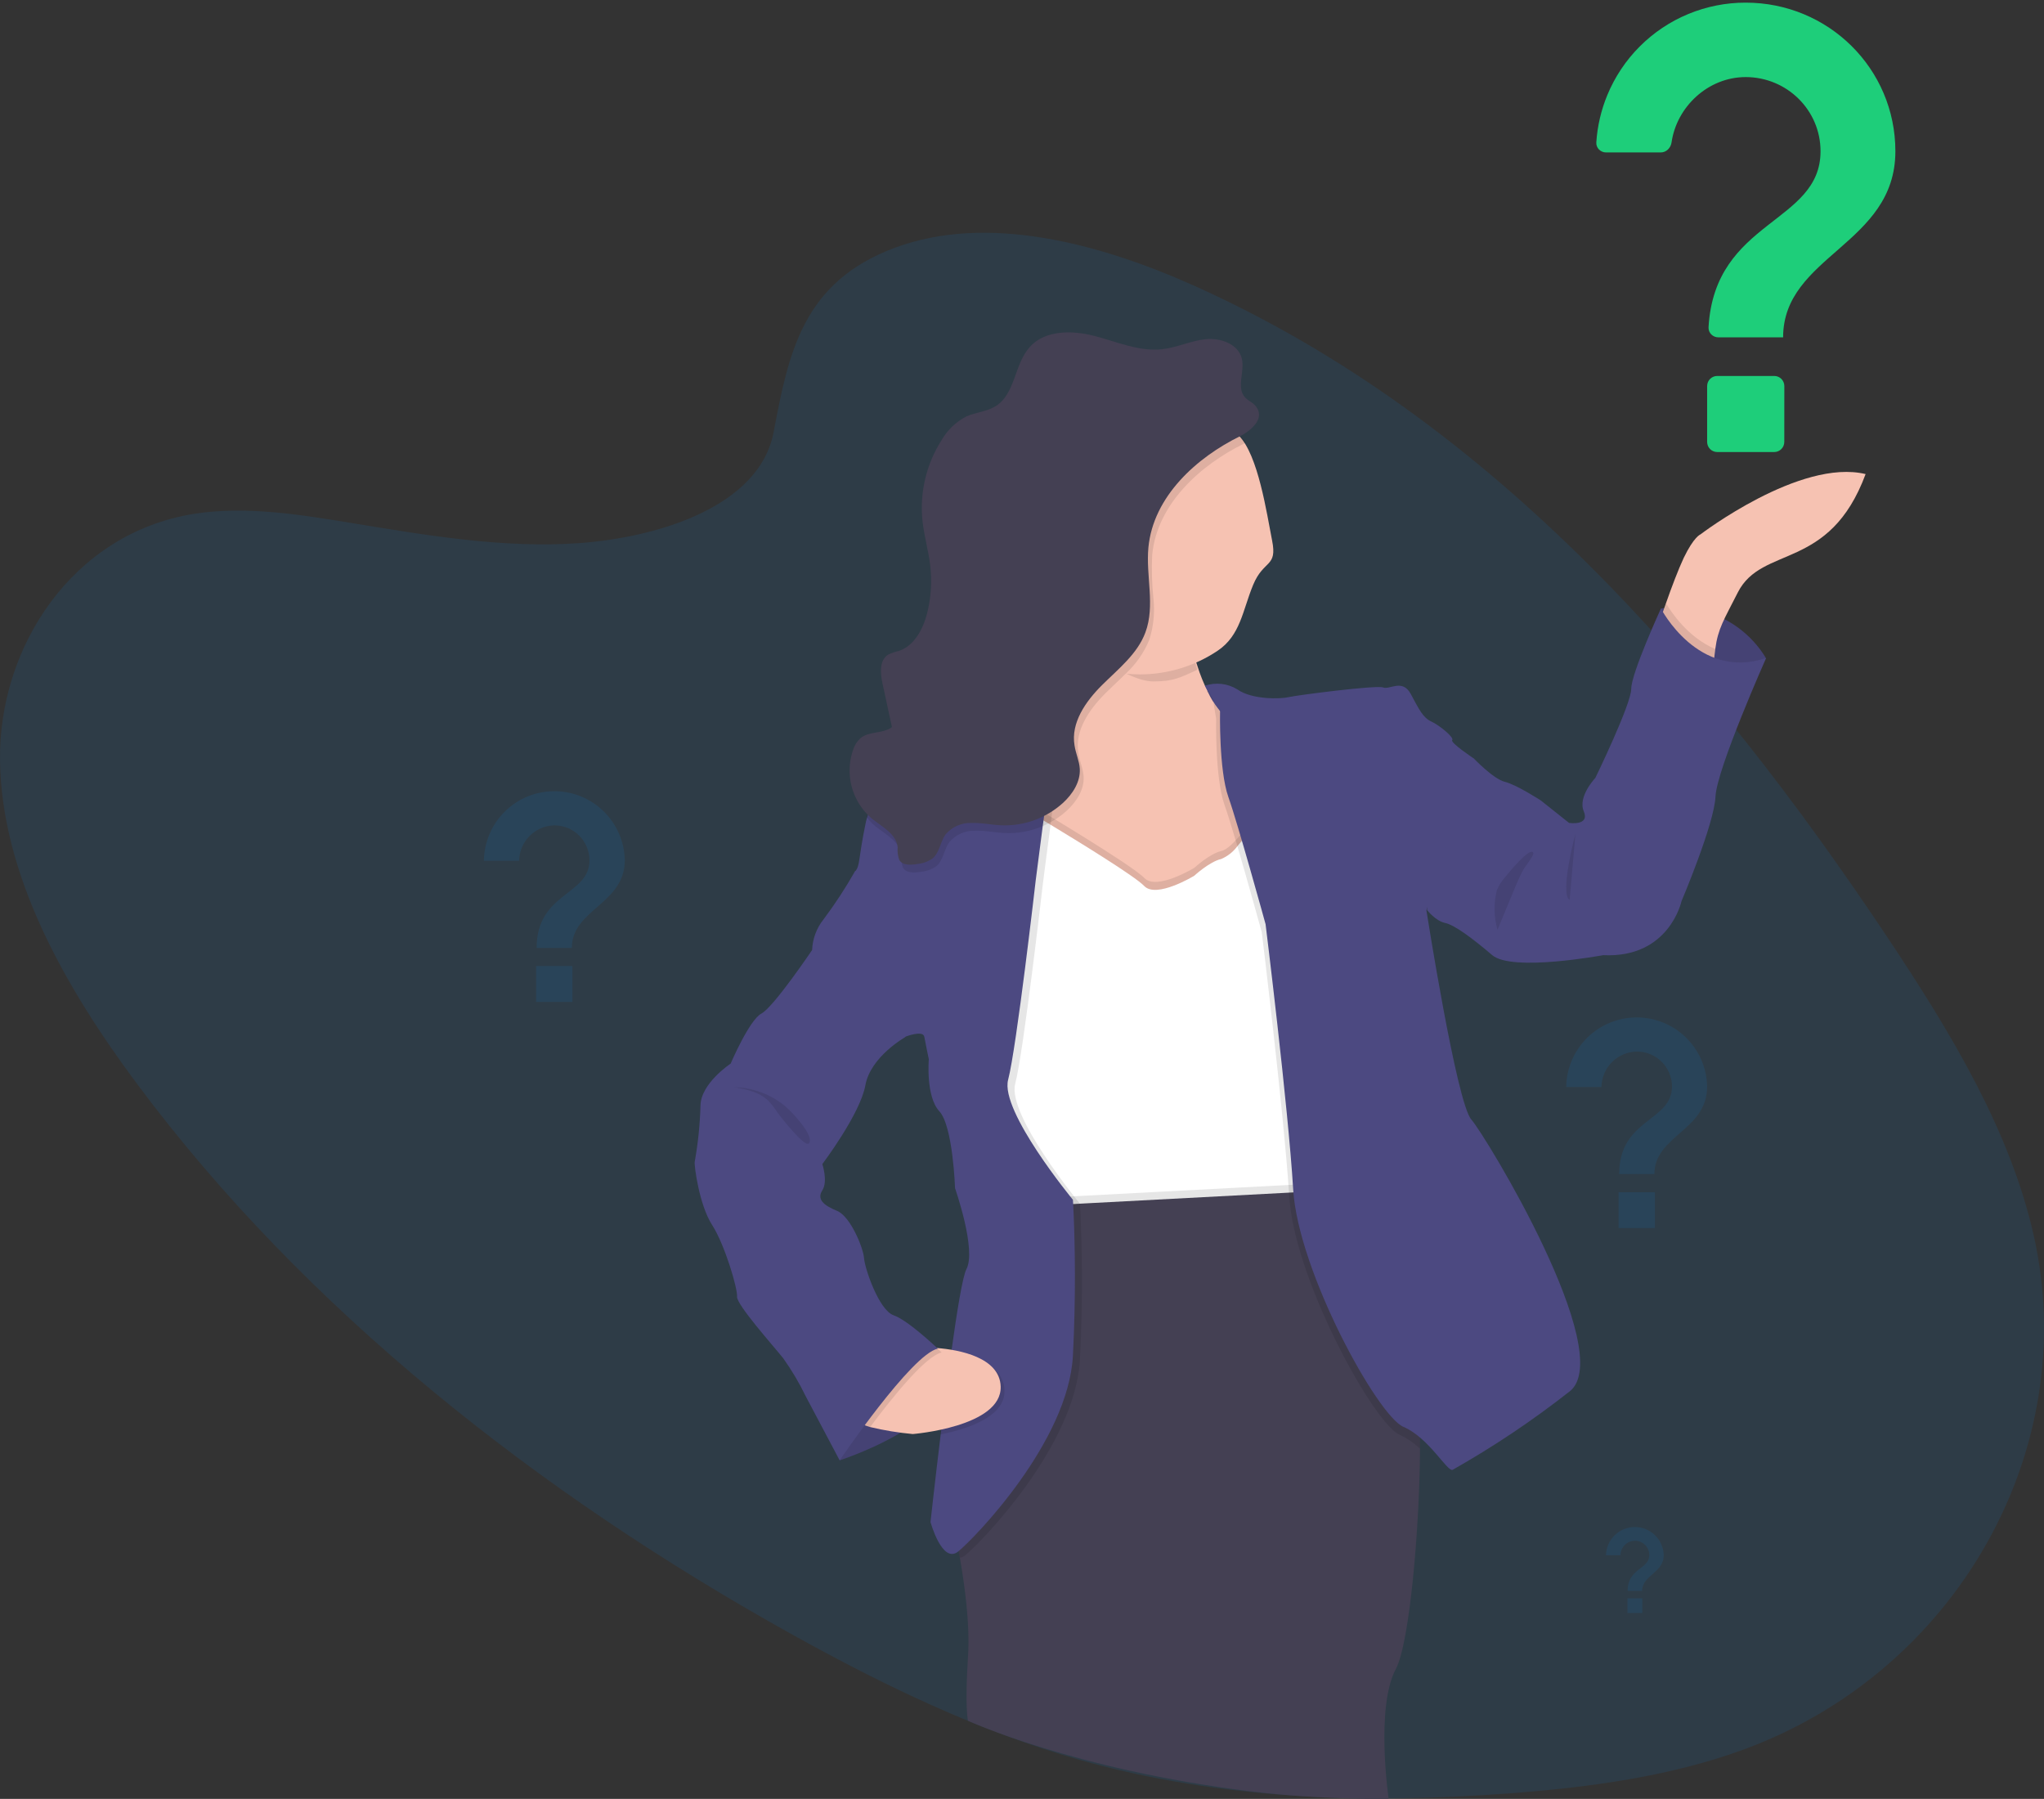
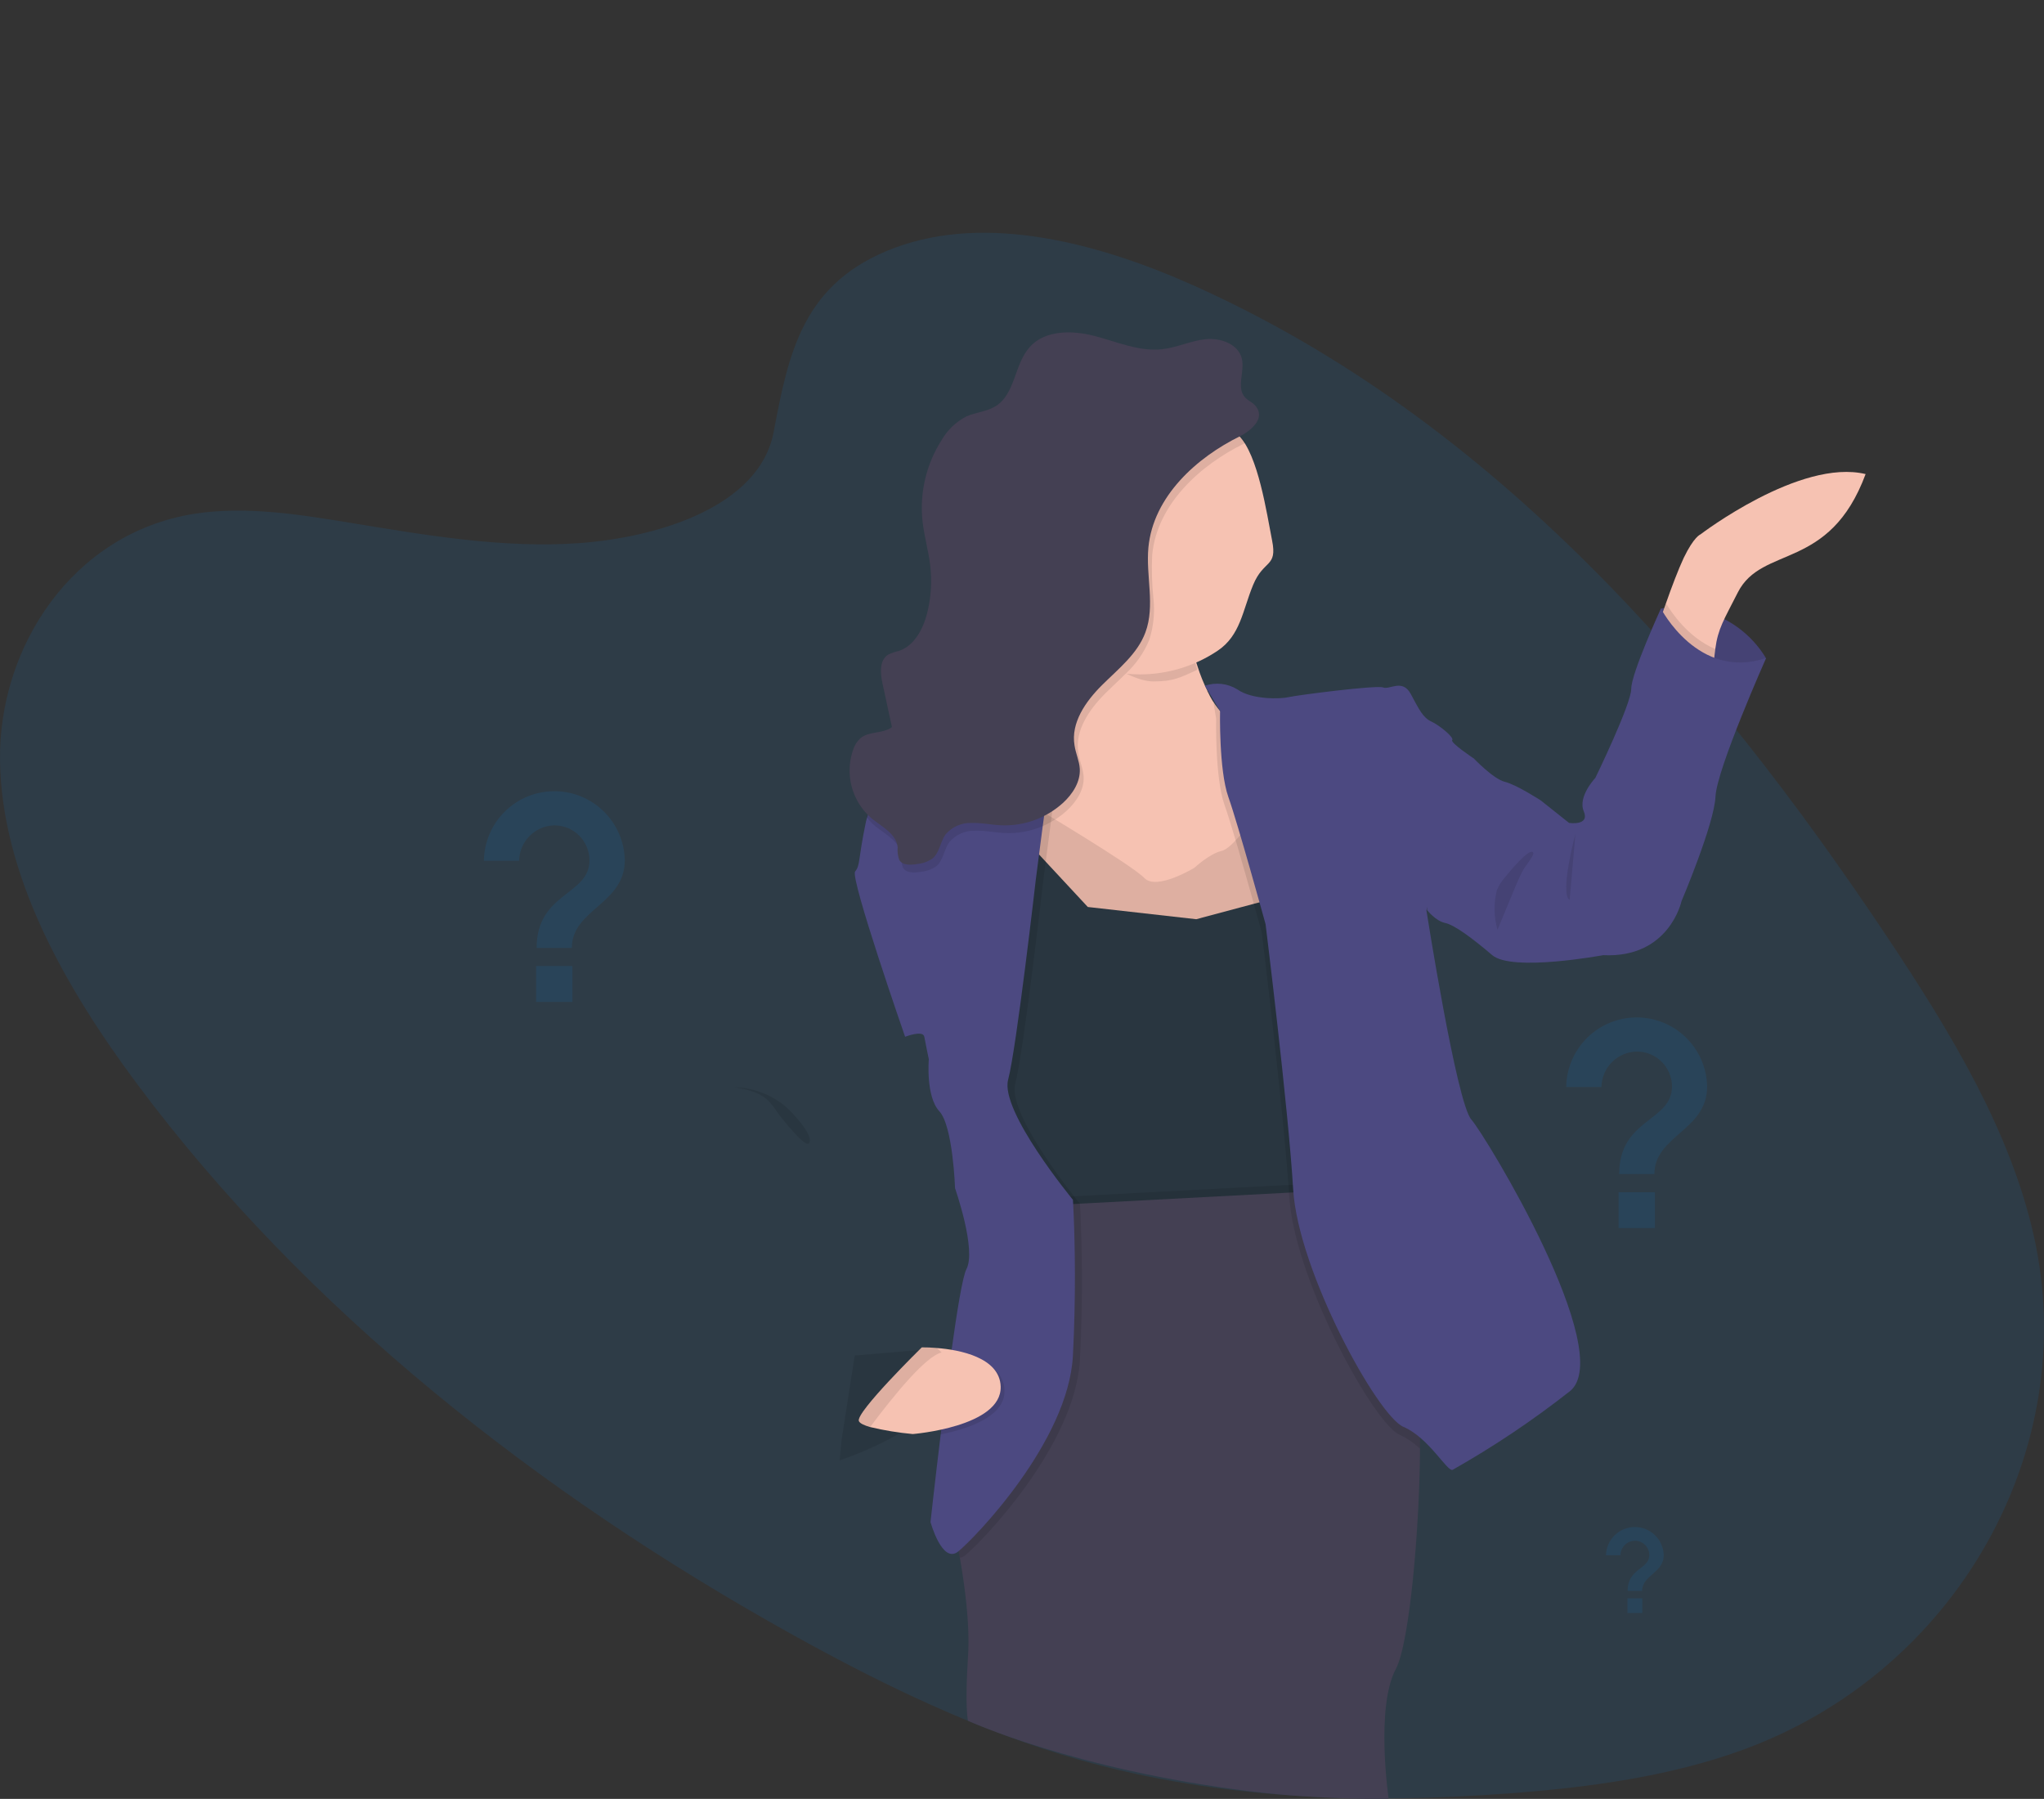
<svg xmlns="http://www.w3.org/2000/svg" width="608" height="535" viewBox="0 0 608 535" fill="none">
  <rect x="0" y="0" width="608" height="535" fill="#333333" stroke="none" />
  <path opacity="0.1" d="M266.198 73.68C293.555 63.506 326.86 72.256 355.301 85.018C444.628 125.109 509.705 201.212 561.41 278.746C580.13 306.821 597.912 336.131 604.95 367.472C619.279 431.263 581.905 497.301 518.342 520.443C496.726 528.321 472.979 531.55 449.195 533.35C406.903 536.556 363.114 535.283 321.161 523.412C291.242 514.929 262.94 501.282 235.795 486.206C159.986 444.079 90.754 389.372 40.903 322.546C19.039 293.235 0.542 260.191 0.009 226.372C-0.524 192.553 21.504 158.57 57.746 152.82C72.73 150.444 88.579 152.917 104.042 155.462C126.808 159.213 149.883 163.158 172.389 161.521C195.64 159.819 225.88 150.729 230.12 128.52C234.608 104.675 238.877 83.842 266.198 73.68Z" fill="#008EFF" />
-   <path d="M530.748 131.44C530.747 133.096 529.404 134.438 527.748 134.438H510.8C509.144 134.438 507.8 133.095 507.8 131.438V114.816C507.8 113.159 509.144 111.816 510.8 111.816H527.76C529.418 111.816 530.761 113.16 530.76 114.818L530.748 131.44ZM530.414 100.329H511.132C509.475 100.329 508.122 98.978 508.217 97.324C510.066 65.274 541.53 66.575 541.53 44.989C541.53 32.738 531.509 22.924 519.265 22.924C508.064 22.924 498.726 31.779 497.216 42.346C496.982 43.986 495.66 45.337 494.003 45.337H477.733C476.078 45.337 474.725 43.995 474.833 42.344C475.151 37.514 476.254 32.762 478.107 28.276C480.341 22.867 483.62 17.951 487.757 13.813C491.894 9.674 496.806 6.392 502.213 4.157C507.62 1.922 513.415 0.776 519.265 0.786C543.859 0.786 563.792 20.418 563.792 44.989C563.792 72.792 530.413 75.963 530.397 100.312C530.397 100.321 530.405 100.329 530.414 100.329Z" fill="#1ECE7A" />
  <path opacity="0.1" d="M170.27 297.979H159.465V287.302H170.27V297.979ZM170.106 281.921H159.628C159.628 265.378 175.345 266.342 175.345 255.865C175.339 254.494 175.064 253.137 174.534 251.873C174.005 250.609 173.231 249.461 172.258 248.496C171.285 247.531 170.132 246.767 168.863 246.248C167.595 245.73 166.237 245.466 164.867 245.472C162.1 245.536 159.466 246.67 157.516 248.636C155.567 250.602 154.455 253.247 154.414 256.016H143.936C144.005 250.514 146.233 245.26 150.139 241.387C154.044 237.513 159.315 235.33 164.814 235.309C170.313 235.287 175.601 237.429 179.536 241.272C183.472 245.115 185.74 250.351 185.853 255.852C185.823 268.941 170.106 270.432 170.106 281.897V281.921Z" fill="#008EFF" />
  <path opacity="0.1" d="M492.265 365.239H481.46V354.592H492.265V365.239ZM492.108 349.187H481.63C481.63 332.638 497.346 333.608 497.346 323.13C497.341 321.76 497.065 320.404 496.536 319.14C496.006 317.876 495.232 316.729 494.259 315.764C493.286 314.8 492.133 314.036 490.864 313.518C489.596 313 488.239 312.737 486.869 312.744C484.09 312.794 481.44 313.924 479.479 315.894C477.518 317.864 476.4 320.52 476.361 323.3H465.883C465.953 317.798 468.18 312.544 472.086 308.671C475.991 304.797 481.262 302.614 486.761 302.593C492.26 302.571 497.548 304.713 501.483 308.556C505.419 312.399 507.688 317.635 507.8 323.136C507.818 336.225 492.108 337.722 492.108 349.187Z" fill="#008EFF" />
  <path opacity="0.1" d="M301.828 240.843H293.997V233.141H301.828V240.843ZM301.713 229.202H294.118C294.118 217.216 305.51 217.913 305.51 210.326C305.505 209.333 305.305 208.35 304.921 207.435C304.537 206.519 303.976 205.688 303.271 204.989C302.565 204.29 301.73 203.737 300.811 203.362C299.892 202.986 298.908 202.795 297.916 202.8C295.906 202.84 293.99 203.661 292.573 205.087C291.156 206.514 290.349 208.436 290.321 210.447H282.726C282.71 206.416 284.295 202.544 287.132 199.683C289.97 196.822 293.827 195.205 297.855 195.189C301.883 195.173 305.753 196.759 308.613 199.597C311.473 202.436 313.089 206.295 313.105 210.326C313.093 219.809 301.713 220.894 301.713 229.202Z" fill="#008EFF" />
  <path opacity="0.1" d="M435.58 251.714H431.153V247.351H435.58V251.714ZM435.513 245.139H431.195C431.195 238.364 437.633 238.758 437.633 234.468C437.633 233.907 437.522 233.351 437.305 232.833C437.089 232.315 436.773 231.846 436.374 231.451C435.975 231.057 435.502 230.745 434.982 230.535C434.462 230.325 433.906 230.22 433.345 230.226C432.209 230.249 431.127 230.713 430.326 231.519C429.525 232.325 429.068 233.41 429.051 234.547H424.757C424.807 232.307 425.729 230.176 427.327 228.607C428.924 227.038 431.071 226.155 433.309 226.146C435.548 226.138 437.701 227.004 439.311 228.561C440.921 230.117 441.859 232.241 441.927 234.48C441.951 239.806 435.513 240.443 435.513 245.139Z" fill="#008EFF" />
  <path opacity="0.1" d="M488.509 479.717H484.082V475.354H488.509V479.717ZM488.443 473.142H484.149C484.149 466.362 490.592 466.761 490.592 462.471C490.584 461.339 490.128 460.257 489.323 459.461C488.518 458.666 487.43 458.223 486.299 458.229C485.162 458.251 484.079 458.714 483.278 459.521C482.477 460.327 482.02 461.413 482.005 462.55H477.711C477.761 460.311 478.683 458.18 480.28 456.611C481.878 455.041 484.025 454.159 486.263 454.15C488.502 454.141 490.655 455.007 492.265 456.564C493.874 458.121 494.813 460.245 494.88 462.483C494.905 467.834 488.467 468.446 488.467 473.142H488.443Z" fill="#008EFF" />
  <path d="M525.262 195.685C522.082 190.436 517.425 186.242 511.875 183.626C506.325 181.011 500.128 180.09 494.057 180.98V203.319H507.616L518.226 200.634L525.262 195.685Z" fill="#4C4981" />
  <path opacity="0.1" d="M525.262 195.685C522.082 190.436 517.425 186.242 511.875 183.626C506.325 181.011 500.128 180.09 494.057 180.98V203.319H507.616L518.226 200.634L525.262 195.685Z" fill="black" />
  <path d="M493.041 186.896L509.658 198.542C509.658 198.542 509.798 196.216 510.22 193.032C511.031 186.896 512.789 184.36 516.913 176.218C524.115 162.004 544.161 169.999 554.937 140.995C535.435 136.284 505.788 158.952 505.788 158.952C505.788 158.952 503.885 159.608 500.842 165.899C499.282 169.209 497.144 174.844 495.537 179.45C494.055 183.602 493.041 186.896 493.041 186.896Z" fill="#F6C2B2" />
-   <path d="M360.29 204.834L358.402 203.944L353.098 210.001L357.435 219.258L364.831 216.292L363.114 208.892L360.29 204.834Z" fill="#4C4981" />
  <path d="M305.679 250.466L308.956 254.009L311.094 256.32L323.576 269.746L355.828 273.383L372.991 268.793L377.235 267.654C377.235 267.654 377.235 259.036 376.47 248.702C375.378 235.448 372.773 219.352 366.547 214.966C363.429 212.524 360.942 209.371 359.291 205.77C358.046 203.288 357.003 200.709 356.171 198.058C356.046 197.715 355.952 197.387 355.843 197.044C354.439 192.417 353.427 187.681 352.816 182.884C352.816 182.884 348.697 180.605 342.971 177.951C328.039 170.973 302.247 161.341 311.219 182.884C312.537 186.039 313.663 189.272 314.589 192.563C314.729 193.047 314.854 193.531 314.963 194C317.959 205.989 315.977 213.264 313.746 217.276C313.369 217.971 312.936 218.634 312.451 219.259C311.842 220.096 311.111 220.838 310.282 221.46L306.569 245.049L306.257 247L305.679 250.466Z" fill="#F6C2B2" />
  <path opacity="0.1" d="M311.203 184.04C312.904 188.13 310.376 180.699 311.203 184.04C318.006 188.88 334.03 202.664 343.033 202.664C349.118 202.664 350.944 201.556 356.155 199.199C354.578 194.259 353.455 189.185 352.801 184.04C352.801 184.04 298.799 154.254 311.203 184.04Z" fill="black" />
  <path d="M297.457 158.953C297.465 169.234 301.273 179.149 308.149 186.789C315.025 194.429 324.482 199.255 334.701 200.338C336.137 200.479 337.588 200.572 339.054 200.572C347.282 200.572 355.324 198.131 362.165 193.558C369.006 188.985 369.602 181.565 372.751 173.96C375.899 166.355 380.002 168.837 378.397 160.763C376.792 152.69 374.286 135.344 368.468 129.523C362.651 123.703 355.239 119.739 347.17 118.133C339.1 116.527 330.737 117.351 323.136 120.501C315.535 123.651 309.038 128.986 304.467 135.83C299.896 142.674 297.457 150.721 297.457 158.953Z" fill="#F6C2B2" />
  <path opacity="0.1" d="M291.543 343.447L297.472 358.918C297.472 358.918 302.293 359.121 309.814 359.355C335.2 360.167 391.137 361.197 393.634 354.672C394.194 353.016 394.488 351.283 394.508 349.536C394.835 339.591 390.201 324.323 390.201 324.323C390.201 324.323 387.533 293.772 387.533 292.445C387.533 291.118 389.827 269.715 389.827 269.715L385.239 252.543L372.46 243.566C372.46 243.566 366.734 252.355 363.301 253.105C359.869 253.854 355.281 258.085 355.281 258.085C355.281 258.085 344.032 264.954 340.396 261.129C336.761 257.304 308.535 240.506 308.535 240.506L293.649 256.929L291.543 343.447Z" fill="black" />
-   <path d="M291.543 345.819L297.472 361.275C297.472 361.275 302.293 361.493 309.814 361.727H310.548C313.793 361.837 317.506 361.946 321.47 362.024C341.644 362.492 369.433 362.617 383.96 360.463C389.421 359.682 392.994 358.558 393.587 357.028C393.916 356.108 394.146 355.156 394.274 354.187C394.367 353.469 394.43 352.626 394.461 351.892C394.788 341.948 390.154 326.68 390.154 326.68C390.154 326.68 387.486 296.129 387.486 294.802C387.486 293.475 389.78 272.072 389.78 272.072L385.193 254.899L376.408 248.748L372.414 245.938C371.07 247.95 369.606 249.879 368.029 251.714C366.798 253.368 365.15 254.667 363.255 255.477C359.806 256.242 355.235 260.457 355.235 260.457C355.235 260.457 343.985 267.326 340.349 263.501C337.588 260.582 320.424 250.075 312.498 245.283C310.064 243.799 308.488 242.878 308.488 242.878L306.491 245.095L293.603 259.302L291.543 345.819Z" fill="white" />
  <path opacity="0.1" d="M493.042 186.896L509.658 198.542C509.658 198.542 509.799 196.216 510.22 193.031C502.013 189.565 497.02 181.9 495.585 179.449C494.056 183.602 493.042 186.896 493.042 186.896Z" fill="black" />
  <path d="M434.655 226.423L438.275 225.456C438.275 225.456 444.204 231.7 447.637 232.527C451.07 233.355 458.31 238.054 458.31 238.054L466.719 244.736C466.719 244.736 472.961 245.703 471.104 241.301C469.247 236.899 474.537 231.372 474.537 231.372C474.537 231.372 485.225 209.423 485.225 204.833C485.225 200.243 494.056 180.979 494.056 180.979C494.056 180.979 505.134 202.554 525.356 195.685C525.356 195.685 510.658 228.703 510.283 236.914C509.909 245.126 500.172 268.028 500.172 268.028C500.172 268.028 496.537 285.028 476.893 284.076C476.893 284.076 449.79 289.118 443.877 284.076C437.963 279.034 432.627 275.068 429.834 274.491C427.041 273.913 424.498 270.682 424.498 270.682V247.983L434.655 226.423Z" fill="#4C4981" />
  <path opacity="0.1" d="M468.622 247.983C468.622 247.983 463.848 265.749 466.906 267.654L468.622 247.983Z" fill="black" />
  <path opacity="0.1" d="M309.814 361.649C335.2 362.461 391.137 363.476 393.634 356.966C394.193 355.311 394.488 353.577 394.508 351.83L311.577 356.201L309.814 361.649Z" fill="black" />
  <path d="M281.245 451.118L284.49 457.987C284.49 457.987 284.943 460.032 285.52 463.279C286.737 470.273 288.641 482.887 287.923 492.941C286.971 507.647 287.923 511.758 287.923 511.758C287.923 511.758 319.302 526.254 371.767 532.742C393.075 535.378 413.063 534.978 413.063 534.978C413.063 534.978 409.081 507.834 415.197 496.375C419.363 488.57 422.297 453.725 422.39 430.808C422.39 420.239 421.86 412.23 420.533 410.607C416.336 405.455 398.408 353.906 398.408 353.906L394.32 354.125L383.398 354.703L321.298 357.981L311.546 358.496L310.516 361.618L281.245 451.118Z" fill="#444053" />
-   <path d="M250.337 428.2L249.759 434.319C249.759 434.319 280.512 424.297 278.952 411.98C277.391 399.662 278.952 401.052 278.952 401.052L254.237 403.144L250.337 428.2Z" fill="#4C4981" />
  <path opacity="0.1" d="M250.337 428.2L249.759 434.319C249.759 434.319 280.512 424.297 278.952 411.98C277.391 399.662 278.952 401.052 278.952 401.052L254.237 403.144L250.337 428.2Z" fill="black" />
  <path opacity="0.1" d="M447.636 260.957C446.648 262.074 445.847 263.345 445.265 264.719C444.28 268.605 444.34 272.682 445.436 276.537L450.367 264.641C451.225 262.612 452.083 260.582 453.113 258.646C453.565 257.819 456.405 254.369 456.077 253.651C455.204 251.621 448.557 259.817 447.636 260.957Z" fill="black" />
  <path opacity="0.1" d="M361.757 213.795C361.757 213.795 361.382 231.373 364.238 239.397C365.143 241.895 366.547 246.5 368.076 251.668C369.745 257.397 371.571 263.813 372.975 268.84C374.38 273.867 375.316 277.239 375.316 277.239C375.316 277.239 381.76 329.756 383.429 354.78C383.429 355.218 383.429 355.67 383.523 356.092C383.617 357.497 383.773 358.964 384.007 360.479C387.72 385.332 409.143 423.658 416.336 426.717C418.579 427.747 420.627 429.157 422.39 430.886C422.39 420.317 421.86 412.308 420.533 410.685C416.336 405.533 398.408 353.984 398.408 353.984L394.32 354.203C394.414 353.485 394.476 352.642 394.508 351.908C394.835 341.964 390.201 326.696 390.201 326.696C390.201 326.696 387.533 296.144 387.533 294.817C387.533 293.49 389.827 272.087 389.827 272.087L385.239 254.915L376.455 248.764C375.363 235.51 372.757 219.415 366.531 215.028C363.414 212.587 360.926 209.434 359.276 205.833C358.043 206.005 360.29 204.912 360.29 204.912L361.757 213.795Z" fill="black" />
  <path d="M358.402 203.944C359.993 203.4 361.684 203.215 363.354 203.404C365.024 203.593 366.632 204.151 368.061 205.036C372.461 208.159 381.042 207.893 383.336 207.331C385.63 206.769 409.471 203.694 411.421 204.459C413.372 205.224 417.148 201.789 419.629 206.379C422.109 210.969 423.249 213.435 425.729 214.575C428.21 215.715 432.61 219.352 431.971 220.117C431.331 220.882 438.212 225.456 438.212 225.456L424.294 270.729C424.294 270.729 433.266 327.991 437.65 332.955C442.035 337.92 480.964 402.254 467.031 413.713C456 422.391 444.326 430.219 432.111 437.13C430.551 437.895 425.058 427.591 417.429 424.344C409.799 421.097 386.129 378.135 384.662 353.703C383.196 329.271 376.455 274.866 376.455 274.866C376.455 274.866 368.248 245.079 365.392 237.055C362.537 229.031 362.912 211.453 362.912 211.453L358.402 203.944Z" fill="#4C4981" />
  <path opacity="0.1" d="M281.245 451.117L284.49 457.986C284.49 457.986 284.943 460.031 285.52 463.278C286.099 463.206 286.642 462.961 287.08 462.576C291.855 458.751 319.847 429.933 321.236 404.346C322.219 385.472 321.751 369.205 321.438 361.961C321.345 359.682 321.251 358.308 321.251 358.012C321.251 358.012 299.501 331.66 301.981 322.324C304.462 312.989 310.189 263.001 310.189 263.001L311.031 256.444L312.482 245.36L315.946 218.54L312.357 219.383C311.748 220.221 311.017 220.963 310.189 221.585L306.475 245.173L293.587 259.379L291.481 345.866L297.41 361.321C297.41 361.321 302.231 361.54 309.752 361.774H310.485L281.245 451.117Z" fill="black" />
  <path d="M269.231 308.353C269.231 308.353 274.567 306.245 274.942 308.353C275.316 310.46 276.283 315.019 276.283 315.019C276.283 315.019 275.332 326.103 279.404 330.49C283.476 334.876 284.085 353.391 284.085 353.391C284.085 353.391 290.513 371.719 287.471 377.448C286.363 379.525 284.647 389.937 282.93 402.426C281.838 410.232 280.762 418.803 279.81 426.64C278.078 440.877 276.783 452.664 276.783 452.664C276.783 452.664 280.231 465.262 285.006 461.437C289.78 457.612 317.772 428.794 319.145 403.207C320.081 385.238 319.707 369.627 319.395 361.931C319.27 358.668 319.145 356.826 319.145 356.826C319.145 356.826 297.394 330.474 299.875 321.123C302.356 311.772 308.082 261.8 308.082 261.8L309.081 254.072L310.158 245.767L310.407 243.94L313.856 217.401C313.247 217.542 291.84 222.381 289.016 225.207C286.191 228.033 268.732 232.076 268.732 232.076C266.098 232.791 263.705 234.199 261.8 236.154C259.896 238.109 258.55 240.539 257.903 243.191C257.732 243.722 257.607 244.284 257.482 244.862C255.188 255.946 255.922 257.273 254.361 259.193C252.801 261.113 269.231 308.353 269.231 308.353Z" fill="#4C4981" />
  <path opacity="0.1" d="M279.685 426.623C287.487 425.062 299.064 421.456 298.799 413.494C298.564 406.047 289.609 403.362 282.822 402.41C281.729 410.184 280.653 418.786 279.685 426.623Z" fill="black" />
  <path d="M255.484 422.658C255.797 423.329 257.045 423.907 258.824 424.422C262.997 425.416 267.236 426.11 271.509 426.499C271.509 426.499 298.034 424.391 297.659 412.355C297.379 403.722 285.396 401.427 278.671 400.912C277.182 400.773 275.687 400.71 274.193 400.724C274.193 400.724 254.345 420.192 255.484 422.658Z" fill="#F6C2B2" />
  <path opacity="0.1" d="M255.485 422.658C255.797 423.329 257.046 423.907 258.824 424.422C265.736 415.165 275.379 403.285 280.106 402.239L278.671 400.912C277.182 400.773 275.688 400.71 274.193 400.724C274.193 400.724 254.346 420.192 255.485 422.658Z" fill="black" />
-   <path d="M262.163 257.912L254.361 259.067C251.545 264.032 248.418 268.813 244.999 273.383C242.903 275.99 241.7 279.203 241.567 282.547C241.567 282.547 230.114 299.532 226.494 301.436C222.874 303.341 217.335 316.33 217.335 316.33C217.335 316.33 208.363 322.246 208.363 328.928C208.204 334.5 207.631 340.052 206.647 345.538C206.444 346.491 207.973 358.34 211.796 364.272C215.619 370.204 219.441 383.286 219.239 385.628C219.036 387.97 229.927 400.147 232.969 403.956C235.509 407.518 237.743 411.289 239.647 415.227L249.758 434.32C249.758 434.32 271.134 402.816 278.951 401.099C278.951 401.099 270.183 392.7 265.798 391.17C261.414 389.64 257.201 377.12 257.014 374.185C256.826 371.25 253.004 361.774 249.009 360.135C245.015 358.496 242.893 356.7 244.609 354.015C246.325 351.33 244.609 346.21 244.609 346.21C244.609 346.21 255.875 331.316 257.404 322.793C258.933 314.269 269.231 308.477 269.231 308.477L275.144 293.959L262.163 257.912Z" fill="#4C4981" />
  <path opacity="0.1" d="M233.781 329.179C229.464 325.531 224.03 323.471 218.381 323.34C222.001 323.964 225.808 324.761 228.461 327.29C229.502 328.385 230.438 329.576 231.253 330.849C232.158 332.145 239.523 341.512 240.615 340.029C242.44 337.859 235.263 330.443 233.781 329.179Z" fill="black" />
  <path opacity="0.1" d="M257.825 243.066C258.594 244.072 259.479 244.984 260.462 245.782C263.582 248.264 267.717 250.356 268.107 254.275C267.999 255.548 268.158 256.829 268.575 258.037C269.574 259.754 272.024 259.598 273.974 259.27C275.62 259.122 277.197 258.54 278.546 257.584C280.59 255.836 280.777 252.714 282.337 250.512C283.285 249.376 284.482 248.474 285.835 247.876C287.188 247.277 288.661 246.999 290.139 247.062C293.057 246.969 295.959 247.624 298.876 247.749C300.752 247.844 302.632 247.718 304.478 247.374C305.087 247.281 305.692 247.156 306.288 247C307.592 246.679 308.866 246.245 310.095 245.704C310.731 245.451 311.351 245.159 311.952 244.83C313.905 243.826 315.715 242.566 317.335 241.083C320.19 238.46 322.562 234.839 322.328 230.951C322.187 228.563 321.111 226.362 320.768 224.004C319.597 217.26 324.075 210.891 328.928 206.067C330.863 204.147 332.922 202.289 334.857 200.338C337.87 197.557 340.249 194.16 341.832 190.378C343.133 186.351 343.559 182.093 343.08 177.889C342.642 173.626 342.522 169.337 342.721 165.056C344.157 149.882 357.107 138.251 370.058 131.929L370.635 131.632C366.793 127.221 362.064 123.67 356.757 121.211C351.45 118.752 345.685 117.441 339.837 117.364C333.99 117.286 328.191 118.443 322.821 120.76C317.451 123.077 312.629 126.501 308.671 130.809C304.714 135.116 301.709 140.211 299.852 145.76C297.996 151.309 297.331 157.187 297.9 163.01C298.468 168.834 300.259 174.472 303.153 179.556C306.048 184.64 309.982 189.057 314.698 192.516C314.838 193 314.963 193.484 315.072 193.953C318.068 205.942 316.087 213.217 313.855 217.229C313.247 217.37 291.84 222.209 289.015 225.035C286.191 227.86 268.731 231.904 268.731 231.904C266.078 232.61 263.664 234.02 261.745 235.985C259.825 237.949 258.471 240.396 257.825 243.066Z" fill="black" />
  <path d="M373.381 120.627C372.523 119.644 371.228 119.144 370.354 118.192C367.655 115.257 370.354 110.464 369.371 106.593C368.31 102.299 363.036 100.426 358.636 100.879C354.236 101.332 350.117 103.361 345.717 103.861C338.883 104.626 332.267 101.659 325.605 99.927C318.942 98.194 310.891 98.1 306.304 103.205C301.716 108.31 302.028 117.005 296.318 120.705C293.681 122.407 290.357 122.594 287.502 123.827C284.377 125.432 281.786 127.911 280.044 130.962C275.524 138.065 273.533 146.487 274.395 154.863C274.879 159.39 276.19 163.792 276.72 168.32C277.259 173.021 276.941 177.781 275.784 182.37C274.583 187.053 271.977 192.111 267.312 193.61C266.233 193.847 265.186 194.209 264.191 194.687C261.492 196.373 261.851 200.338 262.537 203.43L265.314 216.246C262.646 218.276 258.496 217.402 255.953 219.54C254.934 220.472 254.18 221.657 253.768 222.975C252.514 226.559 252.378 230.44 253.378 234.104C254.378 237.767 256.468 241.04 259.37 243.488C262.49 245.97 266.625 248.062 267.015 251.965C266.896 253.238 267.056 254.522 267.483 255.727C268.466 257.445 270.931 257.288 272.882 256.961C274.522 256.809 276.094 256.228 277.438 255.275C279.498 253.526 279.669 250.404 281.229 248.203C282.179 247.068 283.376 246.167 284.729 245.569C286.082 244.971 287.553 244.692 289.031 244.753C291.964 244.659 294.851 245.315 297.784 245.455C304.55 245.733 311.155 243.345 316.18 238.805C319.051 236.166 321.407 232.56 321.189 228.657C321.049 226.284 319.972 224.068 319.629 221.71C318.474 214.982 322.936 208.597 327.789 203.773C332.642 198.949 338.337 194.5 340.708 188.084C343.673 180.137 340.802 171.27 341.598 162.84C343.033 147.65 355.968 136.035 368.934 129.697C371.821 128.214 376.736 124.452 373.381 120.627Z" fill="#444053" />
</svg>